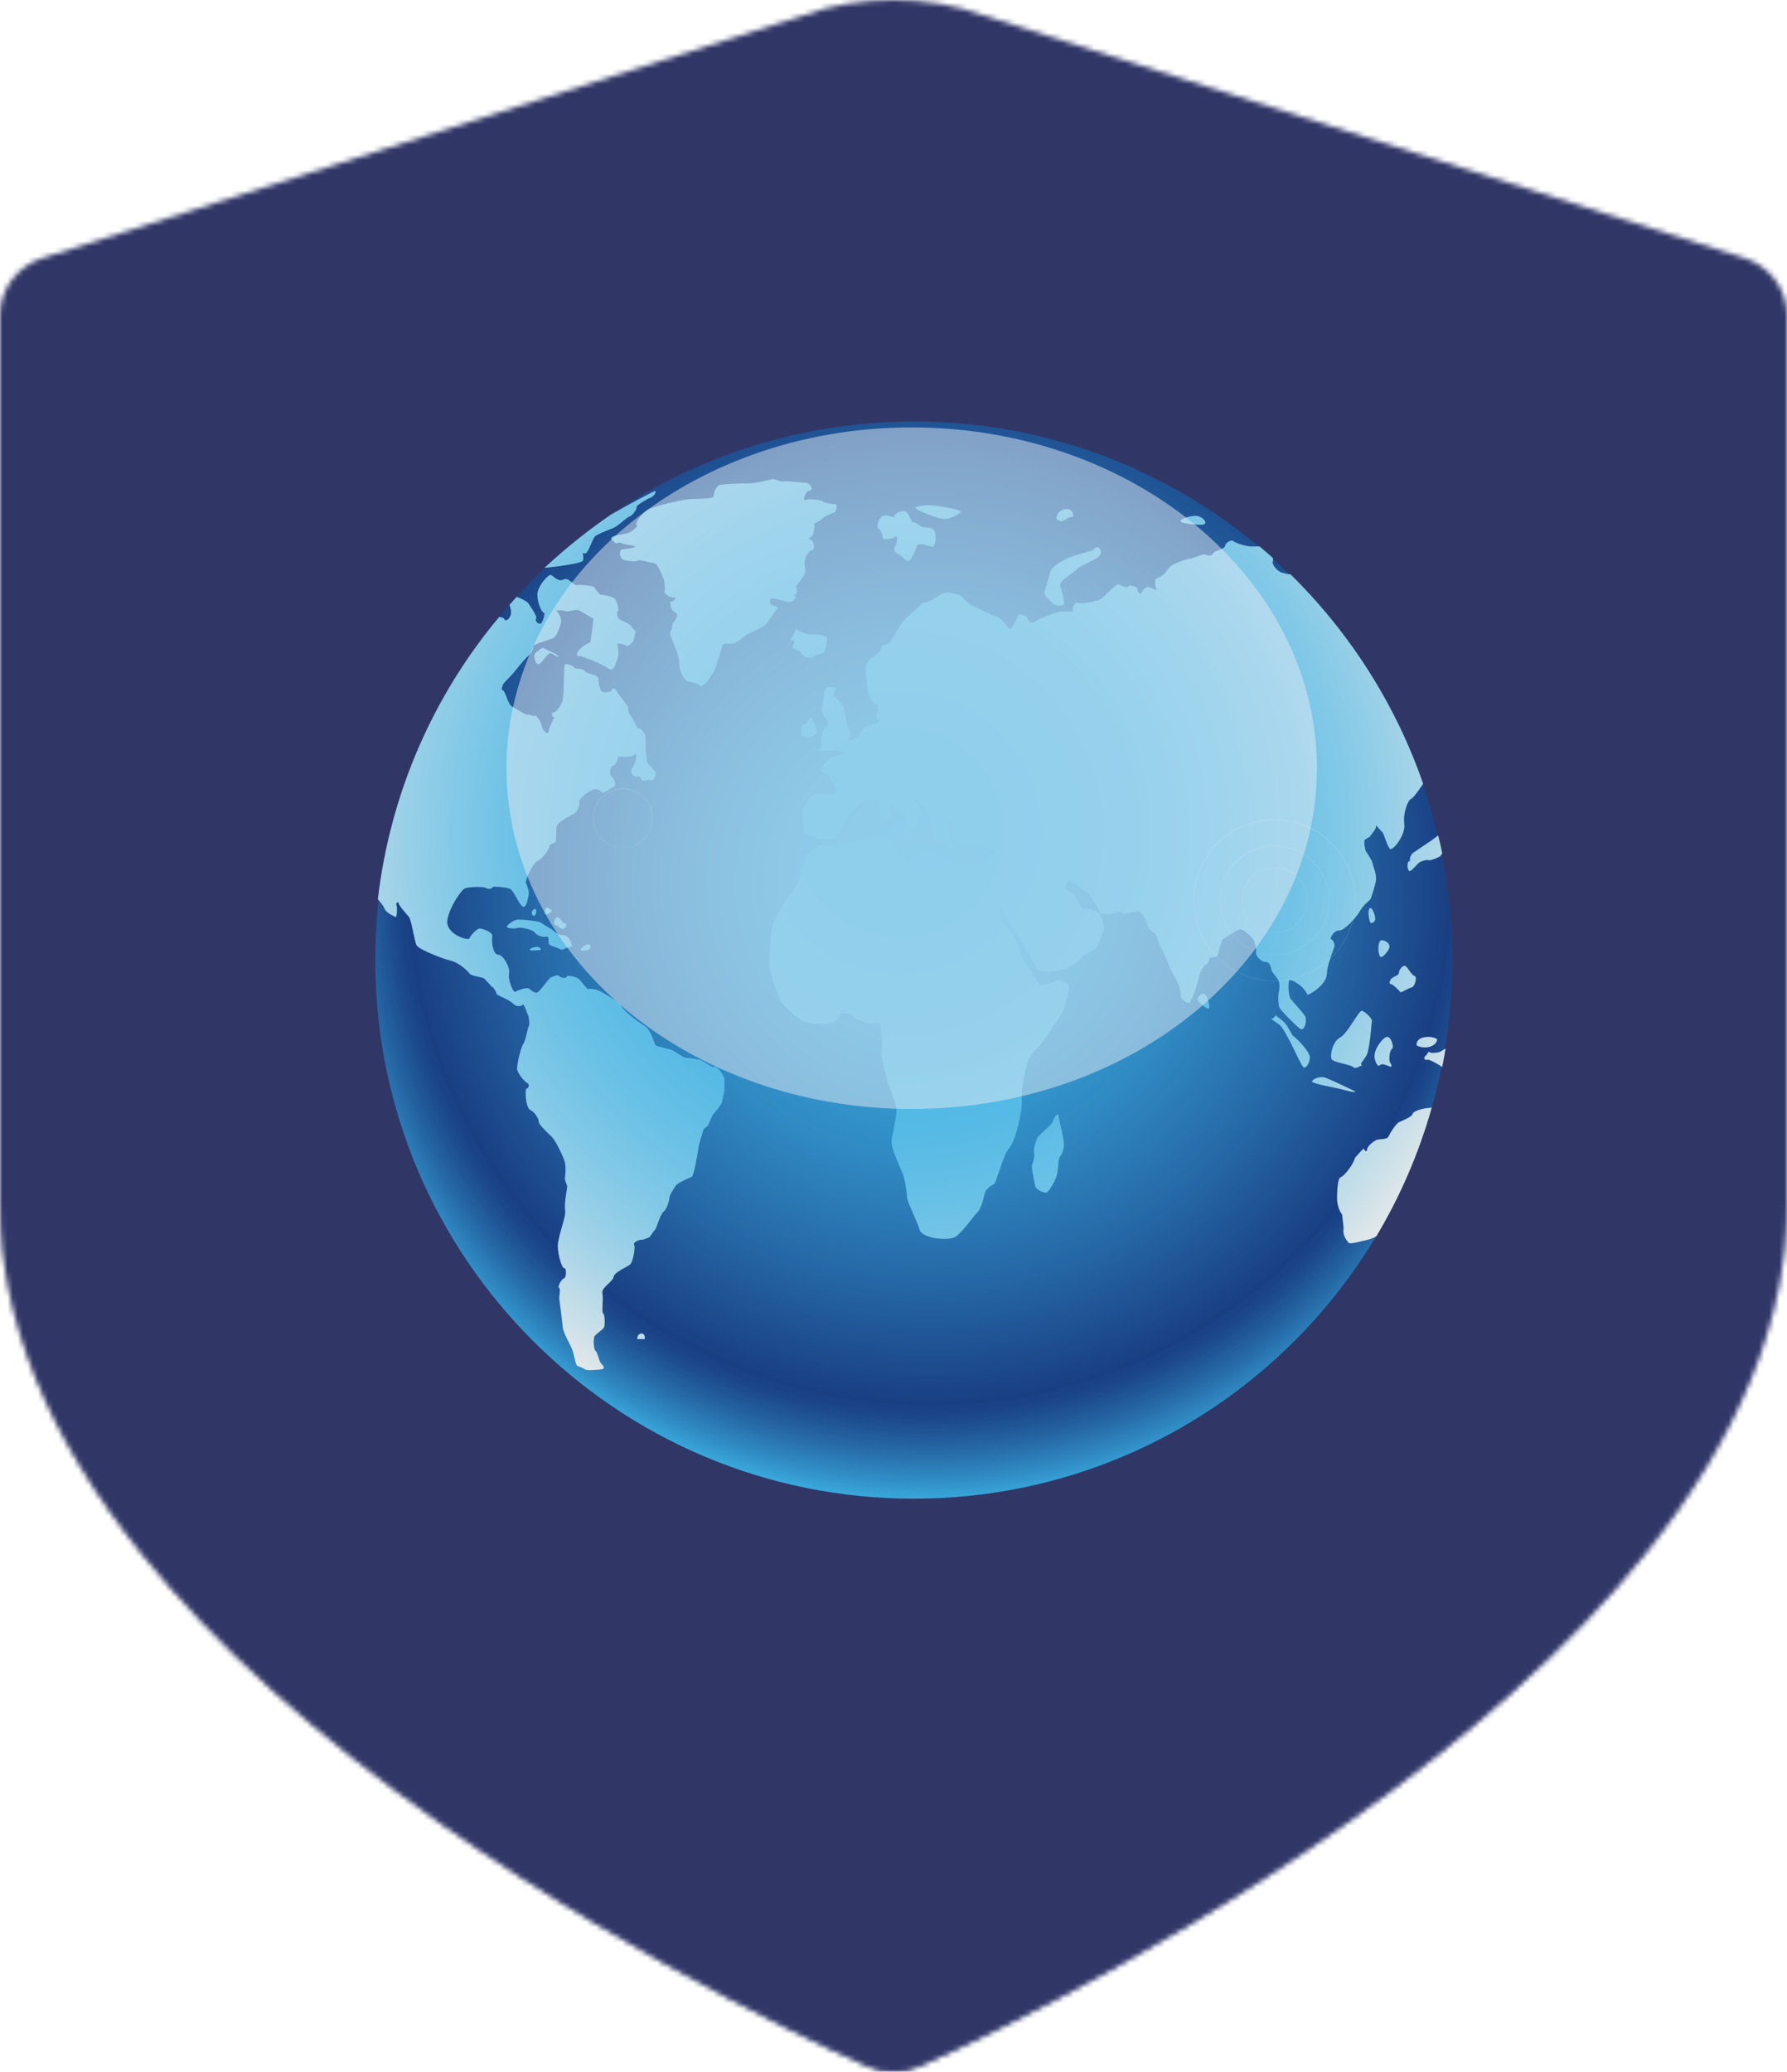
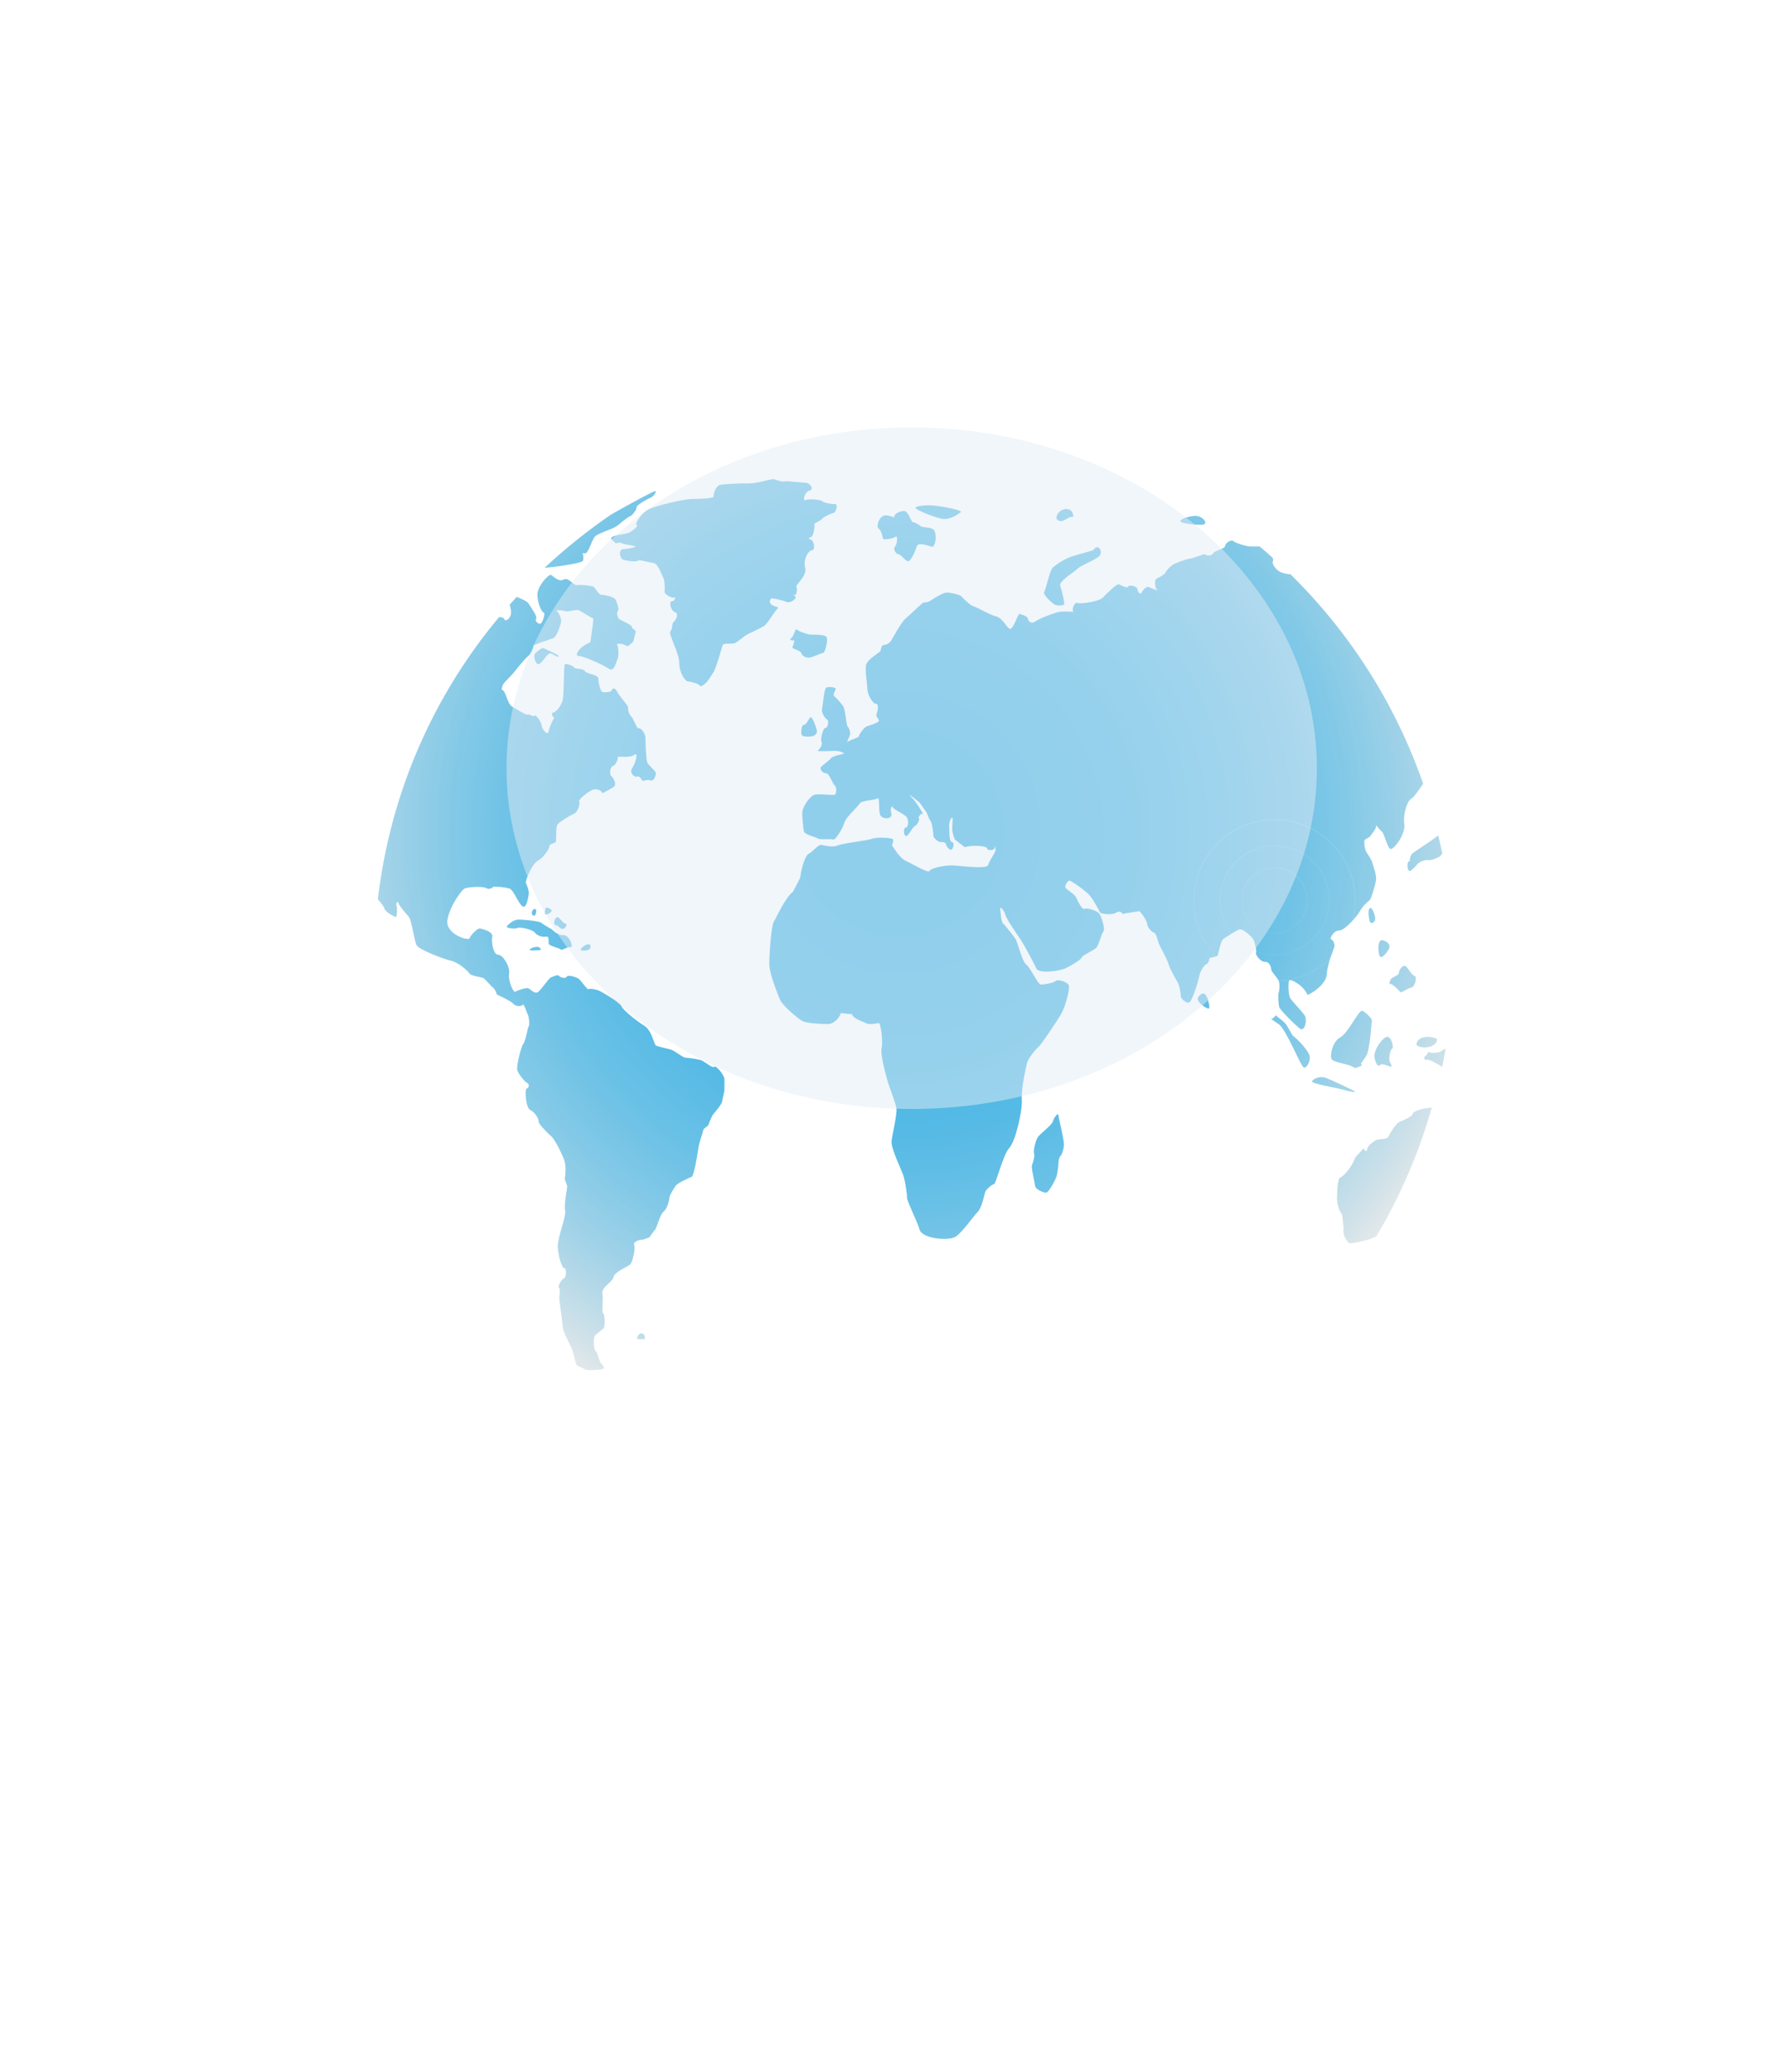
<svg xmlns="http://www.w3.org/2000/svg" width="352" height="408" viewBox="0 0 352 408" fill="none">
  <mask id="mask0" mask-type="alpha" maskUnits="userSpaceOnUse" x="0" y="0" width="352" height="408">
    <g opacity="0.9">
-       <path d="M343.284 50.716L193.6 2.998C183.04 -0.999 168.96 -0.999 158.4 2.998L8.716 50.716C3.543 52.223 0 56.848 0 62.094V237.06C0 259.817 9.486 283.113 28.193 306.3C42.481 324.009 62.248 341.792 86.944 359.155C128.432 388.323 169.285 406.216 171.004 406.962C172.593 407.654 174.297 408 176.002 408C177.706 408 179.41 407.655 181 406.962C182.718 406.216 223.57 388.323 265.058 359.155C289.754 341.792 309.52 324.009 323.808 306.3C342.516 283.114 352 259.818 352 237.06V62.094C352 56.848 348.459 52.223 343.284 50.716Z" fill="#24B04B" />
-       <path d="M343.284 50.716L193.6 2.998C183.04 -0.999 168.96 -0.999 158.4 2.998L8.716 50.716C3.543 52.223 0 56.848 0 62.094V237.06C0 259.817 9.486 283.113 28.193 306.3C42.481 324.009 62.248 341.792 86.944 359.155C128.432 388.323 169.285 406.216 171.004 406.962C172.593 407.654 174.297 408 176.002 408C177.706 408 179.41 407.655 181 406.962C182.718 406.216 223.57 388.323 265.058 359.155C289.754 341.792 309.52 324.009 323.808 306.3C342.516 283.114 352 259.818 352 237.06V62.094C352 56.848 348.459 52.223 343.284 50.716Z" fill="url(#paint0_linear)" />
+       <path d="M343.284 50.716L193.6 2.998C183.04 -0.999 168.96 -0.999 158.4 2.998L8.716 50.716V237.06C0 259.817 9.486 283.113 28.193 306.3C42.481 324.009 62.248 341.792 86.944 359.155C128.432 388.323 169.285 406.216 171.004 406.962C172.593 407.654 174.297 408 176.002 408C177.706 408 179.41 407.655 181 406.962C182.718 406.216 223.57 388.323 265.058 359.155C289.754 341.792 309.52 324.009 323.808 306.3C342.516 283.114 352 259.818 352 237.06V62.094C352 56.848 348.459 52.223 343.284 50.716Z" fill="#24B04B" />
    </g>
  </mask>
  <g mask="url(#mask0)">
-     <path fill-rule="evenodd" clip-rule="evenodd" d="M-80.965 195.256C-80.965 52.124 34.078 -63.897 175.987 -63.897C175.989 -63.897 175.99 -63.897 175.992 -63.897C317.909 -63.897 432.951 52.124 432.951 195.256C432.951 338.376 317.91 454.401 175.992 454.401C175.99 454.401 175.989 454.401 175.987 454.401C34.078 454.401 -80.965 338.376 -80.965 195.256Z" fill="#1A2156" />
    <g filter="url(#filter0_dd)">
-       <path d="M286.05 189.071C286.05 247.649 238.565 295.133 179.988 295.133C121.41 295.133 73.926 247.649 73.926 189.071C73.926 130.493 121.41 83.009 179.988 83.009C238.565 82.959 286.05 130.493 286.05 189.071Z" fill="url(#paint1_radial)" />
      <path d="M281.534 218.184C280.129 218.234 278.322 218.886 278.272 219.338C278.272 219.84 276.314 220.693 275.662 220.944C275.009 221.195 273.804 223.153 273.503 223.805C273.252 224.458 271.646 224.257 271.094 224.508C270.542 224.759 269.337 225.713 269.287 226.315C269.287 226.867 268.935 226.817 268.584 226.165C268.584 226.165 268.584 226.165 267.831 226.968C266.928 227.972 266.928 227.972 266.928 227.972C266.426 229.628 264.669 231.686 264.066 231.837C263.464 231.987 263.364 234.848 263.364 236.003C263.364 237.157 263.816 238.563 264.368 239.165C264.368 239.165 264.368 239.165 264.468 240.069C264.669 241.876 264.669 241.876 264.669 241.876C264.368 243.281 265.422 244.536 265.723 244.787C266.024 245.038 268.634 244.335 269.638 244.084C270.04 243.984 270.592 243.733 271.094 243.482C275.812 235.601 279.476 227.118 282.036 218.083C281.936 218.184 281.735 218.133 281.534 218.184ZM106.103 220.894C105.952 221.195 107.86 223.153 108.612 223.805C109.365 224.458 110.921 227.671 111.223 228.725C111.524 229.779 111.373 231.485 111.273 231.887C111.172 232.288 111.624 233.192 111.725 233.543C111.775 233.895 111.072 237.057 111.323 238.312C111.574 239.567 109.867 243.482 109.867 245.44C109.918 247.397 110.771 249.907 111.172 249.756C111.524 249.556 111.674 251.513 111.072 251.764C110.47 252.015 109.767 253.571 110.118 253.621C110.47 253.722 110.118 255.228 110.169 255.83C110.269 256.432 110.771 260.498 110.871 261.502C110.972 262.506 112.427 264.965 112.728 265.819C113.03 266.672 113.331 268.228 113.431 268.479C113.532 268.73 113.682 268.981 113.732 268.981C113.783 268.981 114.937 269.433 115.238 269.684C115.59 269.935 117.848 269.784 118.601 269.634C119.354 269.483 118.652 268.78 118.35 268.429C117.999 268.077 117.698 266.27 117.346 266.07C116.945 265.919 116.794 263.61 117.146 263.108C117.497 262.606 118.852 261.803 119.003 261.351C119.153 260.95 119.204 258.942 118.802 258.641C118.451 258.39 118.902 255.93 118.652 254.726C118.401 253.521 120.76 252.417 120.86 251.463C121.011 250.509 123.571 249.505 124.123 249.003C124.675 248.501 125.177 245.791 124.926 245.189C124.625 244.586 125.88 244.134 126.432 244.134C126.984 244.134 127.586 243.733 127.787 243.733C127.988 243.733 128.64 242.528 128.992 242.227C129.343 241.926 130.046 239.065 130.698 238.613C131.351 238.161 131.853 236.404 131.853 235.902C131.853 235.401 132.807 233.895 133.158 233.443C133.459 232.991 135.868 231.887 136.27 231.736C136.672 231.536 137.324 227.721 137.525 226.365C137.675 225.01 138.428 223.153 138.479 222.701C138.529 222.249 139.282 221.848 139.432 221.697C139.583 221.547 140.135 219.79 140.537 219.388C140.888 218.987 142.243 217.33 142.243 216.929C142.293 216.577 142.494 215.624 142.695 214.821C142.695 214.821 142.695 214.821 142.695 213.867C142.695 212.361 142.695 212.361 142.695 212.361C142.293 211.207 140.988 209.751 140.687 210.102C140.336 210.403 138.88 209.098 138.127 208.797C137.374 208.546 135.517 208.295 135.015 208.295C134.563 208.295 132.907 206.94 132.154 206.689C131.401 206.488 129.544 206.087 129.192 205.886C128.841 205.685 128.389 202.874 126.883 201.971C125.378 201.067 122.717 198.909 122.416 198.156C122.115 197.403 119.204 195.746 118.3 195.244C117.397 194.743 116.041 194.642 115.891 194.793C115.69 194.943 114.586 193.287 114.034 192.785C113.431 192.333 111.725 191.932 111.624 192.333C111.524 192.785 110.369 192.534 110.118 192.183C109.867 191.831 108.964 192.333 108.512 192.484C108.111 192.634 106.655 194.843 106.002 195.345C105.35 195.847 104.547 194.843 104.095 194.642C103.643 194.441 101.987 194.994 101.535 195.295C101.083 195.596 100.029 192.936 100.28 191.731C100.531 190.526 99.176 188.067 98.122 188.016C97.118 187.966 96.766 185.406 96.967 184.453C97.168 183.499 95.11 182.947 94.558 182.846C94.006 182.796 92.751 184.101 92.5 184.754C92.299 185.406 87.581 183.9 88.133 181.09C88.685 178.279 90.894 175.367 91.446 175.016C91.998 174.665 95.01 174.514 95.712 174.865C96.365 175.267 96.967 174.865 97.118 174.665C97.218 174.514 99.678 174.715 100.431 175.016C101.184 175.317 102.238 178.178 102.991 178.53C103.744 178.881 104.045 176.672 104.145 176.17C104.296 175.618 103.794 174.263 103.593 173.912C103.392 173.51 104.798 170.097 105.952 169.494C107.107 168.892 108.311 166.985 108.211 166.633C108.111 166.282 109.114 166.031 109.416 165.88C109.717 165.73 109.365 162.969 109.817 162.367C110.269 161.764 112.427 160.51 113.13 160.208C113.833 159.907 114.335 158.15 114.084 157.849C113.833 157.548 115.841 155.791 116.895 155.49C117.949 155.189 118.852 156.092 118.601 156.243C118.802 156.143 120.258 155.39 120.86 154.988C121.563 154.536 120.86 153.181 120.408 152.83C119.957 152.478 120.208 150.922 120.76 150.822C121.312 150.671 121.814 149.366 121.663 149.115C121.513 148.814 123.972 149.366 124.926 148.664C125.829 147.961 125.177 150.32 124.524 151.274C123.872 152.227 125.026 153.131 125.478 152.93C125.93 152.729 126.382 153.432 126.482 153.683C126.582 153.934 127.536 153.382 128.138 153.683C128.741 153.934 129.142 152.83 129.192 152.328C129.243 151.826 127.687 150.722 127.486 150.119C127.235 149.517 127.134 145.903 127.134 145.15C127.084 144.397 126.131 143.192 125.779 143.443C125.478 143.644 124.825 141.536 124.324 141.084C123.822 140.632 123.671 139.628 123.721 139.277C123.721 138.926 121.964 137.068 121.563 136.215C121.161 135.362 120.559 135.512 120.509 135.914C120.459 136.316 119.254 136.366 118.752 136.316C118.25 136.265 117.848 134.308 117.848 133.605C117.848 132.852 115.59 132.752 115.188 132.149C114.837 131.547 113.331 131.848 113.08 131.447C112.829 131.045 111.524 130.644 111.273 130.794C111.022 130.945 111.122 136.215 110.871 137.671C110.62 139.076 109.416 140.331 108.964 140.331C108.512 140.281 108.813 141.335 109.114 141.235C109.416 141.134 108.261 142.791 108.111 143.895C107.96 144.999 106.856 143.845 106.705 142.891C106.504 141.887 105.45 140.582 105.249 140.933C105.049 141.285 104.296 140.532 103.995 140.733C103.693 140.933 101.635 139.578 100.832 139.126C100.029 138.675 99.577 136.165 99.075 135.964C98.573 135.713 98.975 135.462 98.975 135.061C98.975 134.659 100.581 133.203 101.033 132.651C101.535 132.049 103.292 129.79 103.944 129.288C104.647 128.786 105.199 127.481 105.049 127.23C104.948 126.979 108.01 126.026 108.863 125.724C109.717 125.423 110.42 123.114 110.52 122.412C110.62 121.759 109.968 120.454 109.616 120.303C109.215 120.153 110.771 120.103 111.323 120.354C111.825 120.604 113.431 119.902 114.084 120.203C114.686 120.554 115.991 121.307 116.895 121.859C116.895 121.859 116.895 121.859 116.694 123.566C116.292 126.477 116.292 126.477 116.292 126.477C113.833 127.481 113.13 129.238 113.983 129.188C114.837 129.138 118.752 130.894 119.856 131.647C120.96 132.451 121.312 130.493 121.613 129.84C121.964 129.188 121.814 127.331 121.563 126.979C121.312 126.628 122.818 126.728 123.269 127.13C123.721 127.531 124.223 126.678 124.524 126.578C124.876 126.427 125.026 124.821 125.227 124.52C125.378 124.168 124.474 123.867 124.474 123.466C124.424 123.064 122.667 122.311 122.115 122.01C121.563 121.759 121.412 120.504 121.713 120.303C122.015 120.103 121.513 118.547 121.211 118.045C120.96 117.543 119.103 117.141 118.501 117.141C117.899 117.141 117.246 115.736 116.895 115.535C116.543 115.334 114.184 115.083 113.632 115.234C113.03 115.384 111.976 113.577 111.022 114.129C110.018 114.681 109.014 113.477 108.562 113.226C108.111 112.975 105.802 115.434 105.852 117.191C105.902 118.948 106.755 120.604 107.107 120.655C107.458 120.705 107.006 122.261 106.605 122.713C106.203 123.164 105.249 122.261 105.601 121.859C105.952 121.458 104.597 119.651 104.145 118.898C103.794 118.346 102.639 117.894 101.786 117.543C101.284 118.045 100.832 118.597 100.381 119.099C100.581 119.751 100.782 120.554 100.581 121.157C100.23 122.211 99.377 122.361 99.326 121.91C99.326 121.709 98.875 121.558 98.323 121.508C85.422 136.918 76.889 156.092 74.43 177.074C74.932 177.676 75.534 178.379 75.685 178.831C75.986 179.784 77.592 180.387 77.893 180.588C78.194 180.788 78.295 178.781 78.094 178.279C77.893 177.777 78.496 177.475 78.496 177.827C78.496 178.228 80.001 179.935 80.553 180.588C81.055 181.19 81.608 185.256 82.059 186.159C82.561 187.013 87.229 188.82 88.735 189.171C90.241 189.472 92.148 191.179 92.45 191.681C92.751 192.183 94.759 192.434 95.16 192.584C95.612 192.785 96.616 194.14 97.068 194.441C97.469 194.743 97.821 195.546 97.821 195.746C97.821 195.947 100.481 196.951 101.083 197.654C101.736 198.357 102.79 198.156 102.991 197.855C103.191 197.553 103.693 199.26 103.995 199.862C104.246 200.465 104.346 201.92 104.145 202.121C103.944 202.322 103.543 204.982 103.091 205.534C102.639 206.087 101.686 209.952 101.886 210.705C102.087 211.457 103.342 213.064 103.844 213.265C104.396 213.516 104.145 214.319 103.744 214.369C103.342 214.419 103.493 218.133 104.497 218.635C105.4 218.987 106.253 220.593 106.103 220.894ZM118.601 156.143C118.551 156.193 118.551 156.193 118.601 156.143V156.143ZM111.323 111.318C112.578 111.118 114.686 110.766 114.837 110.415C114.937 110.114 114.937 109.26 114.736 108.959C114.937 108.959 115.188 108.959 115.339 108.959C115.841 108.959 116.644 106.299 117.146 105.697C117.648 105.094 120.559 104.191 121.262 103.739C121.964 103.337 123.47 101.882 124.073 101.681C124.675 101.48 125.528 100.125 125.378 99.874C125.227 99.623 127.335 98.318 128.138 98.017C128.941 97.665 129.343 96.762 129.042 96.712C128.841 96.662 124.424 99.021 120.358 101.33C115.74 104.492 111.373 108.006 107.257 111.82C108.512 111.72 110.52 111.469 111.323 111.318ZM188.172 243.582C189.527 242.779 191.836 239.366 192.589 238.663C193.342 237.96 193.894 235.35 194.044 234.798C194.195 234.246 195.35 233.292 195.801 233.192C196.203 233.092 197.608 227.319 198.813 226.064C200.018 224.809 201.423 218.736 201.273 216.577C201.122 214.419 202.076 210.253 202.327 209.249C202.628 208.245 204.134 206.488 204.585 206.137C205.037 205.785 207.948 201.469 208.902 199.913C209.856 198.357 210.709 194.943 210.559 194.14C210.358 193.337 208.35 192.785 207.948 193.187C207.547 193.588 205.639 193.889 205.037 193.889C204.435 193.889 203.029 190.627 202.126 189.924C201.273 189.271 200.469 185.507 199.967 184.804C199.465 184.101 198.06 182.294 197.608 181.893C197.157 181.491 197.106 179.483 197.006 178.931C196.906 178.379 197.859 179.282 198.01 180.086C198.16 180.889 200.419 184.101 201.122 185.155C201.825 186.26 203.682 189.673 204.134 190.727C204.585 191.781 208.701 191.279 210.006 190.627C211.312 189.974 212.968 188.92 213.068 188.569C213.119 188.217 215.227 187.213 215.829 186.762C216.431 186.31 216.933 183.85 217.335 183.449C217.736 183.047 217.034 180.688 216.582 179.985C216.13 179.282 214.022 178.73 213.62 178.981C213.169 179.232 212.265 177.425 211.964 176.723C211.663 176.02 210.006 175.217 209.856 174.765C209.705 174.313 210.308 173.56 210.559 173.41C210.81 173.259 213.821 175.367 214.675 176.371C215.528 177.425 216.532 179.333 216.682 179.684C216.833 180.035 219.192 180.186 219.744 179.784C220.246 179.383 220.899 179.483 221.1 179.985C221.1 179.985 221.1 179.985 221.852 179.835C224.463 179.433 224.463 179.433 224.463 179.433C225.667 180.738 226.019 181.893 226.019 182.194C226.019 182.445 226.772 183.549 227.274 183.649C227.775 183.75 228.127 185.456 228.277 185.858C228.428 186.26 229.884 188.82 230.185 189.874C230.486 190.928 231.741 193.036 232.042 193.588C232.343 194.14 232.594 195.746 232.594 196.198C232.594 196.65 233.548 197.503 234.15 197.453C234.753 197.403 235.907 193.688 236.208 192.333C236.459 190.978 237.413 189.823 237.714 189.823C237.965 189.823 238.216 189.071 238.216 188.769C238.216 188.468 239.722 188.518 239.872 188.117C240.023 187.715 240.425 185.306 240.977 184.904C241.529 184.553 243.386 183.298 244.089 183.047C244.741 182.796 246.448 184.302 246.85 184.955C247.251 185.657 247.552 187.364 247.402 187.665C247.251 187.966 248.305 189.472 249.209 189.422C250.112 189.372 250.413 190.576 250.413 190.978C250.464 191.379 251.668 192.634 251.869 193.136C252.12 193.688 252.02 195.144 251.869 195.495C251.719 195.847 251.819 197.754 251.969 198.306C252.12 198.859 254.931 201.669 255.985 202.523C257.039 203.376 257.541 200.766 256.989 199.963C256.437 199.16 254.63 197.252 254.228 196.7C253.777 196.148 253.726 193.889 253.877 193.237C254.027 192.584 255.483 193.588 256.085 194.04C256.688 194.492 257.441 195.495 257.491 195.847C257.491 196.198 261.256 194.09 261.356 191.831C261.507 189.572 262.711 187.013 262.862 186.41C262.962 185.808 262.51 185.005 262.159 184.955C261.858 184.904 262.711 183.198 263.765 183.248C264.819 183.298 267.329 180.487 267.932 179.333C268.534 178.228 269.739 177.325 269.889 177.174C270.04 177.024 270.893 174.414 271.044 173.309C271.194 172.205 270.441 170.498 270.341 169.946C270.24 169.394 269.337 168.089 269.086 167.687C268.835 167.286 268.634 165.73 268.785 165.479C268.935 165.178 269.889 164.877 269.939 164.626C270.04 164.375 271.144 163.22 271.044 162.718C270.943 162.216 271.696 163.371 272.198 163.772C272.7 164.174 273.252 166.884 273.855 167.185C274.457 167.487 276.916 164.324 276.615 162.266C276.314 160.208 277.318 157.598 277.92 157.347C278.372 157.197 279.527 155.54 280.33 154.336C274.858 138.574 265.823 124.52 254.178 113.075C254.027 113.075 253.927 113.075 253.777 113.075C252.873 112.874 252.873 112.874 252.873 112.874C251.367 112.573 250.464 110.917 250.715 110.565C250.815 110.465 250.765 110.164 250.715 109.863C249.861 109.11 249.008 108.357 248.104 107.604C247.402 107.604 246.649 107.604 246.197 107.604C245.294 107.554 243.286 106.901 242.934 106.55C242.583 106.199 241.378 106.851 241.328 107.504C241.228 108.156 239.17 108.457 238.969 108.959C238.768 109.461 237.664 109.511 237.463 109.21C237.262 108.909 235.305 109.913 234.351 110.013C233.397 110.164 231.59 110.917 231.189 111.118C230.737 111.318 229.733 112.322 229.583 112.724C229.432 113.125 228.177 113.828 227.775 113.979C227.374 114.129 227.474 115.936 227.976 116.187C228.478 116.438 227.023 115.987 226.37 115.635C225.717 115.334 225.015 116.388 224.814 116.79C224.613 117.141 224.011 116.539 224.061 116.037C224.061 115.485 222.455 115.083 222.254 115.485C222.053 115.936 220.899 115.334 220.447 115.083C219.995 114.832 217.987 116.94 217.235 117.693C216.482 118.446 212.968 118.998 212.265 118.747C211.613 118.446 210.96 120.303 211.512 120.454C212.064 120.554 210.057 120.354 208.952 120.454C207.848 120.554 204.636 121.859 203.883 122.412C203.13 122.964 202.477 122.261 202.477 121.859C202.477 121.408 201.273 121.006 200.871 120.906C200.52 120.805 199.817 123.315 199.164 123.767C198.512 124.269 197.759 121.809 196.253 121.408C194.747 121.006 192.438 119.55 191.735 119.4C191.083 119.199 189.728 117.844 189.376 117.442C188.975 117.041 187.067 116.689 186.465 116.689C185.863 116.689 183.855 117.844 183.353 118.245C182.801 118.697 181.998 118.597 181.747 118.747C181.496 118.898 179.237 121.106 178.384 121.809C177.53 122.512 175.974 125.473 175.522 126.176C175.021 126.879 174.318 127.029 174.017 127.029C173.715 127.029 173.464 127.833 173.464 128.134C173.464 128.435 170.905 129.74 170.603 130.945C170.352 132.099 170.854 134.76 170.854 135.713C170.854 136.667 171.808 138.524 172.511 138.574C173.214 138.625 172.862 140.181 172.661 140.632C172.461 141.084 173.113 141.536 173.113 141.937C173.113 142.339 171.306 142.841 170.754 143.042C170.202 143.242 169.298 144.497 169.198 144.949C169.098 145.351 167.391 145.652 166.839 146.204C166.989 145.802 167.19 145.25 167.341 144.949C167.692 144.347 167.19 143.242 166.939 143.042C166.688 142.791 166.538 139.729 166.086 139.076C165.634 138.424 164.58 137.269 164.279 137.068C164.028 136.868 164.48 136.014 164.63 135.713C164.781 135.362 163.174 135.161 162.773 135.412C162.321 135.663 162.12 138.725 161.92 139.578C161.719 140.432 162.723 141.686 162.974 141.737C163.225 141.787 163.174 143.293 162.622 143.343C162.07 143.393 161.568 145.602 161.819 146.104C162.12 146.606 161.418 147.609 161.066 147.81C160.715 148.011 163.225 147.911 164.329 147.86C165.483 147.81 166.337 148.362 166.236 148.413C166.136 148.513 164.078 148.814 163.676 149.316C163.325 149.818 161.92 150.722 161.669 151.123C161.418 151.474 162.12 152.328 162.723 152.278C163.325 152.227 163.978 154.336 164.429 154.687C164.881 155.088 164.731 156.143 164.53 156.444C164.329 156.745 161.568 156.243 160.514 156.494C159.46 156.745 158.105 159.004 158.055 159.807C157.954 160.66 158.205 163.069 158.356 163.722C158.506 164.375 160.665 164.826 161.116 165.127C161.568 165.429 163.676 165.127 164.128 165.328C164.53 165.529 165.985 163.17 166.287 162.116C166.538 161.011 168.796 159.054 169.298 158.301C169.75 157.548 172.21 157.648 172.762 157.247C173.364 156.845 173.013 159.104 173.314 160.309C173.615 161.513 175.924 161.363 175.573 160.208C175.221 159.054 175.824 158.552 175.874 159.004C175.974 159.405 178.183 160.309 178.635 160.961C179.036 161.614 178.936 162.969 178.434 162.969C177.932 162.969 177.932 164.475 178.434 164.626C178.936 164.776 179.638 162.919 180.241 162.668C180.793 162.367 181.245 161.212 180.994 161.112C180.743 161.011 181.496 159.957 181.797 160.309C182.098 160.66 180.592 158.05 179.638 157.096C178.685 156.143 179.337 156.544 181.144 158.05C181.144 158.05 181.144 158.05 182.349 159.757C182.6 160.058 182.901 161.011 183.102 161.363C183.403 161.865 183.403 161.865 183.403 161.865C183.654 162.467 183.855 164.124 183.855 164.575C183.855 165.027 184.809 165.88 185.411 165.83C186.013 165.78 186.415 166.131 186.314 166.131C186.214 166.131 186.716 167.286 187.268 167.336C187.82 167.336 188.071 165.88 187.519 165.83C186.917 165.78 187.017 163.622 186.967 162.718C186.917 161.764 187.368 161.011 187.569 161.011C187.77 161.011 187.519 162.919 187.569 163.371C187.569 163.822 187.82 164.676 188.071 165.328C188.071 165.328 188.071 165.328 188.674 165.78C190.029 166.834 190.029 166.834 190.029 166.834C191.936 166.282 194.546 166.684 194.446 167.085C194.346 167.487 195.851 167.587 195.952 166.935C196.052 166.282 196.102 166.935 196.102 167.386C196.102 167.838 194.848 169.545 194.647 170.348C194.446 171.151 189.979 170.599 188.071 170.448C186.164 170.298 183.353 170.95 183.102 171.502C182.901 172.054 179.889 170.197 178.534 169.595C177.179 168.993 176.075 166.935 175.824 166.684C175.522 166.433 176.075 165.73 175.924 165.328C175.773 164.927 172.661 164.826 171.758 165.178C170.854 165.529 166.186 166.031 165.032 166.483C163.927 166.985 162.271 166.433 161.719 166.382C161.217 166.282 159.962 167.838 159.36 168.089C158.707 168.34 157.904 170.549 157.603 172.908C157.603 172.908 157.603 172.908 156.75 174.564C156.197 175.618 156.197 175.618 156.197 175.618C154.641 176.773 152.935 180.738 152.433 181.491C151.931 182.294 151.529 187.916 151.529 189.823C151.529 191.731 153.186 195.746 153.637 196.851C154.089 197.955 156.95 200.415 157.954 201.017C158.908 201.569 162.02 201.669 163.074 201.669C164.078 201.669 165.232 200.716 165.634 199.511C165.634 199.511 165.634 199.511 167.14 199.662C167.843 199.712 167.843 199.712 167.843 199.712C167.893 200.565 170.101 201.218 170.654 201.519C171.206 201.82 172.661 201.569 173.063 201.469C173.515 201.368 173.966 205.233 173.665 206.388C173.364 207.492 174.418 211.457 174.77 212.662C175.071 213.867 176.426 217.13 176.577 218.284C176.727 219.439 175.773 223.354 175.623 224.709C175.472 226.064 177.329 229.879 177.831 231.184C178.333 232.489 178.685 235.3 178.685 235.953C178.685 236.605 180.693 240.571 181.144 242.177C181.747 243.984 186.816 244.385 188.172 243.582ZM275.812 195.345C275.963 195.646 277.218 194.642 277.971 194.492C278.723 194.391 279.225 192.333 278.623 192.183C278.021 192.032 277.268 190.426 276.816 190.225C276.364 190.024 275.561 190.928 275.561 191.53C275.611 192.132 274.156 192.383 273.905 192.936C273.654 193.437 273.654 193.839 273.955 193.789C274.256 193.739 275.662 195.094 275.812 195.345ZM274.206 206.538C274.607 206.388 274.156 204.38 273.353 204.179C272.549 204.029 270.341 206.84 270.793 208.496C271.194 210.102 271.696 210.002 271.897 209.701C272.148 209.349 273.453 209.901 273.804 210.052C274.206 210.152 274.206 209.801 273.804 209.199C273.453 208.546 273.855 206.639 274.206 206.538ZM269.889 204.531C269.989 203.828 270.14 201.519 270.24 201.067C270.341 200.615 268.986 199.31 268.333 199.059C267.681 198.808 265.522 203.476 264.016 204.28C262.46 205.083 261.908 207.944 262.31 208.596C262.711 209.249 265.924 209.6 266.476 210.102C267.028 210.604 267.681 210.002 267.982 209.952C268.333 209.851 268.233 209.65 268.082 209.55C267.932 209.45 269.186 208.145 269.387 207.291C269.588 206.538 269.789 205.284 269.889 204.531ZM261.155 212.261C259.951 211.809 258.545 212.512 258.445 212.963C258.344 213.415 263.063 214.168 264.669 214.62C266.225 215.072 267.229 215.172 266.877 214.921C266.476 214.67 262.36 212.712 261.155 212.261ZM270.793 181.34C271.194 180.839 270.24 178.329 269.789 178.881C269.337 179.433 269.688 180.889 269.789 181.391C269.99 181.943 270.391 181.893 270.793 181.34ZM273.654 186.711C273.905 186.059 273.302 185.356 272.298 185.155C271.244 184.955 271.395 188.016 271.897 188.418C272.298 188.769 273.403 187.364 273.654 186.711ZM279.025 205.836C280.279 206.689 282.99 206.287 283.09 204.631C281.886 203.878 278.924 203.978 279.025 205.836ZM278.372 167.938C277.87 168.29 277.569 169.193 277.77 169.595C277.72 169.595 277.619 169.595 277.569 169.595C277.167 169.595 277.117 171.201 277.569 171.502C277.971 171.753 279.025 170.247 279.577 169.846C280.129 169.494 281.183 169.243 281.384 169.394C281.534 169.494 282.488 169.243 283.492 168.742C283.693 168.641 283.894 168.39 284.094 168.039C283.843 166.834 283.592 165.68 283.291 164.525C282.789 164.927 282.187 165.328 281.936 165.529C281.283 165.981 279.025 167.487 278.372 167.938ZM250.263 200.565C250.062 200.415 250.012 200.415 250.263 200.565V200.565ZM257.893 207.693C257.441 206.689 255.985 204.982 254.63 203.928C254.63 203.928 254.63 203.928 254.128 203.075C253.576 202.121 253.576 202.121 253.576 202.121C253.074 201.117 251.568 200.314 251.417 200.013C251.267 199.712 250.815 200.917 250.263 200.565C250.514 200.766 251.116 201.168 251.919 201.72C253.325 202.724 256.085 209.65 256.738 210.152C257.34 210.654 258.344 208.697 257.893 207.693ZM235.957 196.499C235.556 197.302 238.015 198.959 238.166 198.557C238.367 198.156 237.865 196.248 237.413 195.847C237.011 195.445 236.359 195.746 235.957 196.499ZM203.883 233.493C203.983 234.296 205.639 234.949 206.141 234.848C206.643 234.698 207.999 232.238 208.149 231.536C208.35 230.833 208.501 229.277 208.501 228.925C208.501 228.574 208.701 227.721 208.902 227.62C209.103 227.52 209.404 226.667 209.555 225.763C209.755 224.809 208.551 220.442 208.501 219.689C208.45 218.937 207.597 220.091 207.396 220.844C207.145 221.597 204.987 223.203 204.485 223.856C203.983 224.508 203.481 226.767 203.682 227.118C203.883 227.52 203.481 229.026 203.28 229.427C203.08 229.829 203.782 232.64 203.883 233.493ZM125.528 263.711C126.03 263.711 126.482 263.711 126.984 263.711C127.235 262.104 125.428 262.355 125.528 263.711ZM164.48 99.272C163.877 99.322 162.271 99.021 162.02 98.719C161.769 98.418 159.36 98.167 158.707 98.469C158.004 98.77 158.506 96.812 159.46 96.611C160.414 96.41 159.611 95.055 158.607 95.055C157.603 95.055 155.093 94.654 154.491 94.804C153.888 94.955 152.734 94.403 152.332 94.353C151.931 94.302 148.919 95.256 147.463 95.206C146.058 95.156 142.544 95.306 141.791 95.507C141.038 95.708 140.486 97.214 140.587 97.716C140.687 98.268 137.224 98.218 136.119 98.268C135.015 98.268 129.142 99.523 127.636 100.376C126.131 101.229 124.926 103.388 125.428 103.388C125.93 103.438 124.575 104.642 123.771 104.944C122.968 105.245 121.011 105.345 120.509 105.797C120.057 106.249 121.011 106.55 121.161 106.901C121.362 107.202 121.864 106.65 122.416 106.951C122.918 107.253 124.625 107.403 125.076 107.554C125.528 107.755 123.621 108.106 122.717 108.156C121.814 108.206 122.015 109.963 122.767 110.214C123.52 110.465 125.378 110.716 125.578 110.415C125.779 110.114 127.787 110.766 128.741 110.867C129.644 110.967 130.347 113.276 130.648 113.778C130.949 114.28 130.999 116.037 130.899 116.539C130.849 117.041 132.505 117.944 132.807 117.643C133.108 117.342 133.007 118.446 132.355 118.396C131.702 118.346 132.104 120.303 132.957 120.554C133.76 120.855 133.208 122.01 132.756 122.412C132.254 122.763 132.556 123.917 132.054 124.319C131.552 124.72 133.81 128.586 133.81 130.593C133.81 132.601 135.065 134.207 135.517 134.207C136.019 134.207 137.625 134.609 137.826 135.01C138.027 135.412 138.83 134.709 139.131 134.408C139.432 134.107 140.085 133.103 140.587 132.3C141.089 131.447 142.193 127.481 142.344 127.029C142.494 126.578 144.351 126.879 144.803 126.628C145.205 126.427 146.46 125.423 146.811 125.172C147.162 124.871 149.823 123.767 150.576 123.215C151.278 122.713 152.533 120.404 153.085 119.952C153.637 119.45 152.784 119.601 152.081 119.149C151.379 118.697 151.68 118.095 151.881 117.894C152.081 117.693 154.24 118.245 154.993 118.547C155.746 118.848 157.151 117.794 156.599 117.392C156.047 116.99 156.348 116.99 156.599 117.191C156.85 117.342 157.151 115.886 156.85 115.585C156.549 115.284 159.008 113.477 158.607 111.82C158.155 110.114 159.259 108.357 159.962 108.357C160.615 108.357 160.414 106.45 159.661 106.249C158.858 106.048 159.611 105.897 159.912 105.646C160.213 105.395 160.564 103.689 160.414 103.337C160.213 102.986 161.618 102.635 161.869 102.233C162.12 101.832 163.727 101.079 164.279 100.978C164.781 100.677 165.082 99.221 164.48 99.272ZM178.283 100.677C177.53 100.426 175.974 101.279 176.175 101.731C176.376 102.233 174.92 101.129 173.916 101.631C172.912 102.183 172.611 103.94 173.113 104.141C173.565 104.392 173.916 105.797 173.916 106.048C173.916 106.349 175.874 106.148 176.376 105.697C176.878 105.295 176.777 107.102 176.326 107.604C175.824 108.106 176.476 109.11 177.028 109.16C177.58 109.26 178.333 110.515 178.886 110.515C179.438 110.515 180.391 108.357 180.592 107.554C180.793 106.751 182.65 107.403 183.503 107.654C184.357 107.905 184.658 104.693 183.754 104.191C182.851 103.739 181.696 103.94 181.295 103.588C180.893 103.237 180.291 102.886 179.839 102.835C179.438 102.785 179.036 100.928 178.283 100.677ZM185.712 102.183C187.218 102.384 188.874 101.179 189.276 100.828C189.627 100.476 185.11 99.573 183.403 99.523C181.696 99.472 180.291 99.723 180.341 100.025C180.341 100.376 184.206 101.982 185.712 102.183ZM158.356 142.741C157.954 142.59 157.753 144.046 157.854 144.598C157.954 145.15 159.309 145.1 159.912 144.999C160.514 144.899 160.966 144.447 160.916 143.945C160.866 143.443 160.062 141.235 159.711 141.235C159.41 141.285 158.757 142.891 158.356 142.741ZM162.823 125.473C162.522 124.921 160.163 124.971 159.611 124.971C159.059 124.921 157.302 124.369 156.95 123.968C156.649 123.616 156.348 125.423 155.846 125.674C155.294 125.925 156.097 126.277 156.348 126.076C156.549 125.875 156.348 127.029 156.097 127.381C155.846 127.782 157.653 128.033 157.854 128.636C158.055 129.238 158.808 129.589 159.51 129.489C160.213 129.389 161.618 128.636 162.12 128.586C162.572 128.535 163.124 126.026 162.823 125.473ZM212.215 112.021C213.018 111.218 216.331 110.114 216.733 109.26C217.084 108.407 216.482 107.755 216.18 107.755C215.829 107.755 215.428 108.156 215.377 108.307C215.277 108.457 211.462 109.361 210.308 109.913C209.103 110.465 207.748 111.369 207.296 111.871C206.794 112.373 205.991 116.137 205.69 116.589C205.389 116.99 206.945 118.546 207.647 118.998C208.35 119.4 209.304 119.199 209.555 119.099C209.806 118.998 209.203 116.388 208.852 115.434C208.4 114.531 211.412 112.824 212.215 112.021ZM208.099 102.183C209.354 103.438 210.057 101.631 211.412 101.781C211.412 99.272 207.999 100.125 208.099 102.183ZM232.544 102.635C232.494 103.086 236.007 103.488 237.062 103.287C238.065 103.086 236.861 101.53 235.355 101.581C233.849 101.731 232.544 102.183 232.544 102.635ZM105.4 128.686C105.049 129.037 105.35 130.744 106.053 130.794C106.755 130.844 107.86 128.184 108.713 128.736C109.566 129.288 110.169 129.489 110.018 129.188C109.867 128.887 107.408 127.833 107.107 127.632C106.805 127.431 105.751 128.335 105.4 128.686ZM114.385 187.013C114.385 187.314 115.941 187.263 116.192 186.812C116.443 186.36 116.292 185.958 115.891 185.958C115.439 185.908 114.385 186.711 114.385 187.013ZM107.558 184.453C108.311 184.302 107.96 185.507 108.111 185.908C108.311 186.31 110.068 186.661 110.42 186.962C110.771 187.263 111.674 186.41 112.377 186.511C113.08 186.611 112.126 184.101 110.972 184.151C109.817 184.252 108.863 183.097 108.612 182.947C108.311 182.846 106.956 181.993 106.555 181.692C106.153 181.391 103.191 181.09 102.137 181.09C101.133 181.09 99.979 182.144 99.828 182.445C99.678 182.796 101.435 182.997 101.937 182.746C102.439 182.495 104.848 183.047 105.3 183.599C105.802 184.252 106.805 184.603 107.558 184.453ZM104.346 187.013C104.346 187.314 105.902 187.113 106.253 187.113C106.655 187.113 106.605 186.862 106.203 186.561C105.852 186.26 104.346 186.711 104.346 187.013ZM105.45 179.032C105.049 178.881 104.747 179.483 104.747 179.784C104.747 180.086 104.948 180.337 105.249 180.337C105.5 180.337 105.852 179.182 105.45 179.032ZM108.663 179.282C108.512 178.981 107.86 178.73 107.659 178.73C107.458 178.73 107.307 179.232 107.358 179.885C107.408 180.487 108.813 179.584 108.663 179.282ZM111.022 182.897C111.624 182.595 111.725 181.842 111.373 181.893C111.022 181.943 110.319 180.839 109.918 180.638C109.516 180.487 109.165 181.29 109.165 181.692C109.165 182.043 109.416 182.294 109.667 182.244C109.918 182.144 110.369 183.148 111.022 182.897ZM283.643 207.141C283.341 207.291 281.785 207.492 281.585 207.191C281.384 206.89 281.083 207.843 280.731 207.994C280.38 208.145 280.581 208.948 281.083 208.697C281.434 208.546 282.89 209.349 284.094 210.102C284.345 208.898 284.546 207.693 284.747 206.488C284.295 206.739 283.843 207.04 283.643 207.141Z" fill="url(#paint2_radial)" />
      <mask id="mask1" mask-type="alpha" maskUnits="userSpaceOnUse" x="85" y="68" width="198" height="167">
        <path d="M282.481 68H85.816V234.597H282.481V68Z" fill="url(#paint3_radial)" />
      </mask>
      <g mask="url(#mask1)">
        <path opacity="0.5" d="M259.398 151.274C259.398 188.318 223.659 218.385 179.587 218.385C135.516 218.385 99.777 188.318 99.777 151.274C99.777 114.23 135.516 84.163 179.587 84.163C223.659 84.213 259.398 114.23 259.398 151.274Z" fill="#E1EBF4" />
      </g>
      <g opacity="0.5">
        <g opacity="0.5">
-           <path opacity="0.5" d="M122.666 166.986C119.453 166.986 116.793 164.376 116.793 161.113C116.793 157.901 119.403 155.24 122.666 155.24C125.878 155.24 128.539 157.85 128.539 161.113C128.539 164.376 125.928 166.986 122.666 166.986ZM122.666 155.391C119.503 155.391 116.893 158.001 116.893 161.163C116.893 164.326 119.453 166.936 122.666 166.936C125.828 166.936 128.438 164.376 128.438 161.163C128.438 157.951 125.878 155.391 122.666 155.391Z" fill="white" />
-         </g>
+           </g>
      </g>
      <g opacity="0.5">
        <g opacity="0.5">
          <path opacity="0.5" d="M251.061 188.067C245.138 188.067 240.27 183.249 240.27 177.275C240.27 171.352 245.088 166.483 251.061 166.483C256.984 166.483 261.853 171.302 261.853 177.275C261.853 183.249 257.035 188.067 251.061 188.067ZM251.061 166.634C245.189 166.634 240.37 171.403 240.37 177.326C240.37 183.198 245.138 188.017 251.061 188.017C256.934 188.017 261.753 183.249 261.753 177.326C261.753 171.403 256.984 166.634 251.061 166.634Z" fill="white" />
        </g>
        <g opacity="0.5">
          <path opacity="0.5" d="M251.06 193.238C242.276 193.238 235.098 186.06 235.098 177.275C235.098 168.491 242.276 161.313 251.06 161.313C259.844 161.313 267.022 168.491 267.022 177.275C267.022 186.11 259.894 193.238 251.06 193.238ZM251.06 161.514C242.326 161.514 235.248 168.592 235.248 177.326C235.248 186.06 242.326 193.137 251.06 193.137C259.794 193.137 266.871 186.06 266.871 177.326C266.871 168.592 259.794 161.514 251.06 161.514Z" fill="white" />
        </g>
        <g opacity="0.5">
          <path opacity="0.5" d="M251.061 183.751C247.497 183.751 244.586 180.84 244.586 177.276C244.586 173.712 247.497 170.801 251.061 170.801C254.625 170.801 257.536 173.712 257.536 177.276C257.536 180.89 254.625 183.751 251.061 183.751ZM251.061 170.951C247.547 170.951 244.686 173.812 244.686 177.326C244.686 180.84 247.547 183.701 251.061 183.701C254.575 183.701 257.436 180.84 257.436 177.326C257.436 173.812 254.575 170.951 251.061 170.951Z" fill="white" />
        </g>
      </g>
    </g>
  </g>
  <defs>
    <filter id="filter0_dd" x="-6.074" y="3.009" width="372.124" height="372.124" filterUnits="userSpaceOnUse" color-interpolation-filters="sRGB">
      <feFlood flood-opacity="0" result="BackgroundImageFix" />
      <feColorMatrix in="SourceAlpha" type="matrix" values="0 0 0 0 0 0 0 0 0 0 0 0 0 0 0 0 0 0 127 0" />
      <feOffset dx="30" dy="30" />
      <feGaussianBlur stdDeviation="25" />
      <feColorMatrix type="matrix" values="0 0 0 0 0 0 0 0 0 0 0 0 0 0 0 0 0 0 0.5 0" />
      <feBlend mode="normal" in2="BackgroundImageFix" result="effect1_dropShadow" />
      <feColorMatrix in="SourceAlpha" type="matrix" values="0 0 0 0 0 0 0 0 0 0 0 0 0 0 0 0 0 0 127 0" />
      <feOffset dx="-30" dy="-30" />
      <feGaussianBlur stdDeviation="25" />
      <feColorMatrix type="matrix" values="0 0 0 0 0.153 0 0 0 0 0.667 0 0 0 0 0.882 0 0 0 0.25 0" />
      <feBlend mode="normal" in2="effect1_dropShadow" result="effect2_dropShadow" />
      <feBlend mode="normal" in="SourceGraphic" in2="effect2_dropShadow" result="shape" />
    </filter>
    <linearGradient id="paint0_linear" x1="176" y1="472.916" x2="176" y2="144.537" gradientUnits="userSpaceOnUse">
      <stop stop-color="#216935" />
      <stop offset="1" stop-color="#216935" stop-opacity="0" />
    </linearGradient>
    <radialGradient id="paint1_radial" cx="0" cy="0" r="1" gradientUnits="userSpaceOnUse" gradientTransform="translate(183.055 173.867) scale(122.735)">
      <stop stop-color="#27AAE1" />
      <stop offset="0.126" stop-color="#25A5DD" />
      <stop offset="0.281" stop-color="#2196D0" />
      <stop offset="0.452" stop-color="#197CBB" />
      <stop offset="0.634" stop-color="#0E599E" />
      <stop offset="0.823" stop-color="#012D78" />
      <stop offset="0.834" stop-color="#002A76" />
      <stop offset="0.859" stop-color="#03357F" />
      <stop offset="0.901" stop-color="#0C5297" />
      <stop offset="0.956" stop-color="#1A80BE" />
      <stop offset="1" stop-color="#27AAE1" />
    </radialGradient>
    <radialGradient id="paint2_radial" cx="0" cy="0" r="1" gradientUnits="userSpaceOnUse" gradientTransform="translate(177.196 163.95) scale(124.392)">
      <stop stop-color="#27AAE1" />
      <stop offset="0.199" stop-color="#2AABE1" />
      <stop offset="0.347" stop-color="#33AEE1" />
      <stop offset="0.478" stop-color="#44B3E2" />
      <stop offset="0.6" stop-color="#5ABAE3" />
      <stop offset="0.715" stop-color="#78C4E4" />
      <stop offset="0.826" stop-color="#9CCFE5" />
      <stop offset="0.93" stop-color="#C6DDE7" />
      <stop offset="1" stop-color="#E6E7E8" />
    </radialGradient>
    <radialGradient id="paint3_radial" cx="0" cy="0" r="1" gradientUnits="userSpaceOnUse" gradientTransform="translate(178.384 100.391) scale(141.322)">
      <stop />
      <stop offset="0.104" stop-color="#272727" />
      <stop offset="0.291" stop-color="#686868" />
      <stop offset="0.47" stop-color="#9E9E9E" />
      <stop offset="0.635" stop-color="#C8C8C8" />
      <stop offset="0.783" stop-color="#E6E6E6" />
      <stop offset="0.91" stop-color="#F8F8F8" />
      <stop offset="1" stop-color="white" />
    </radialGradient>
  </defs>
</svg>